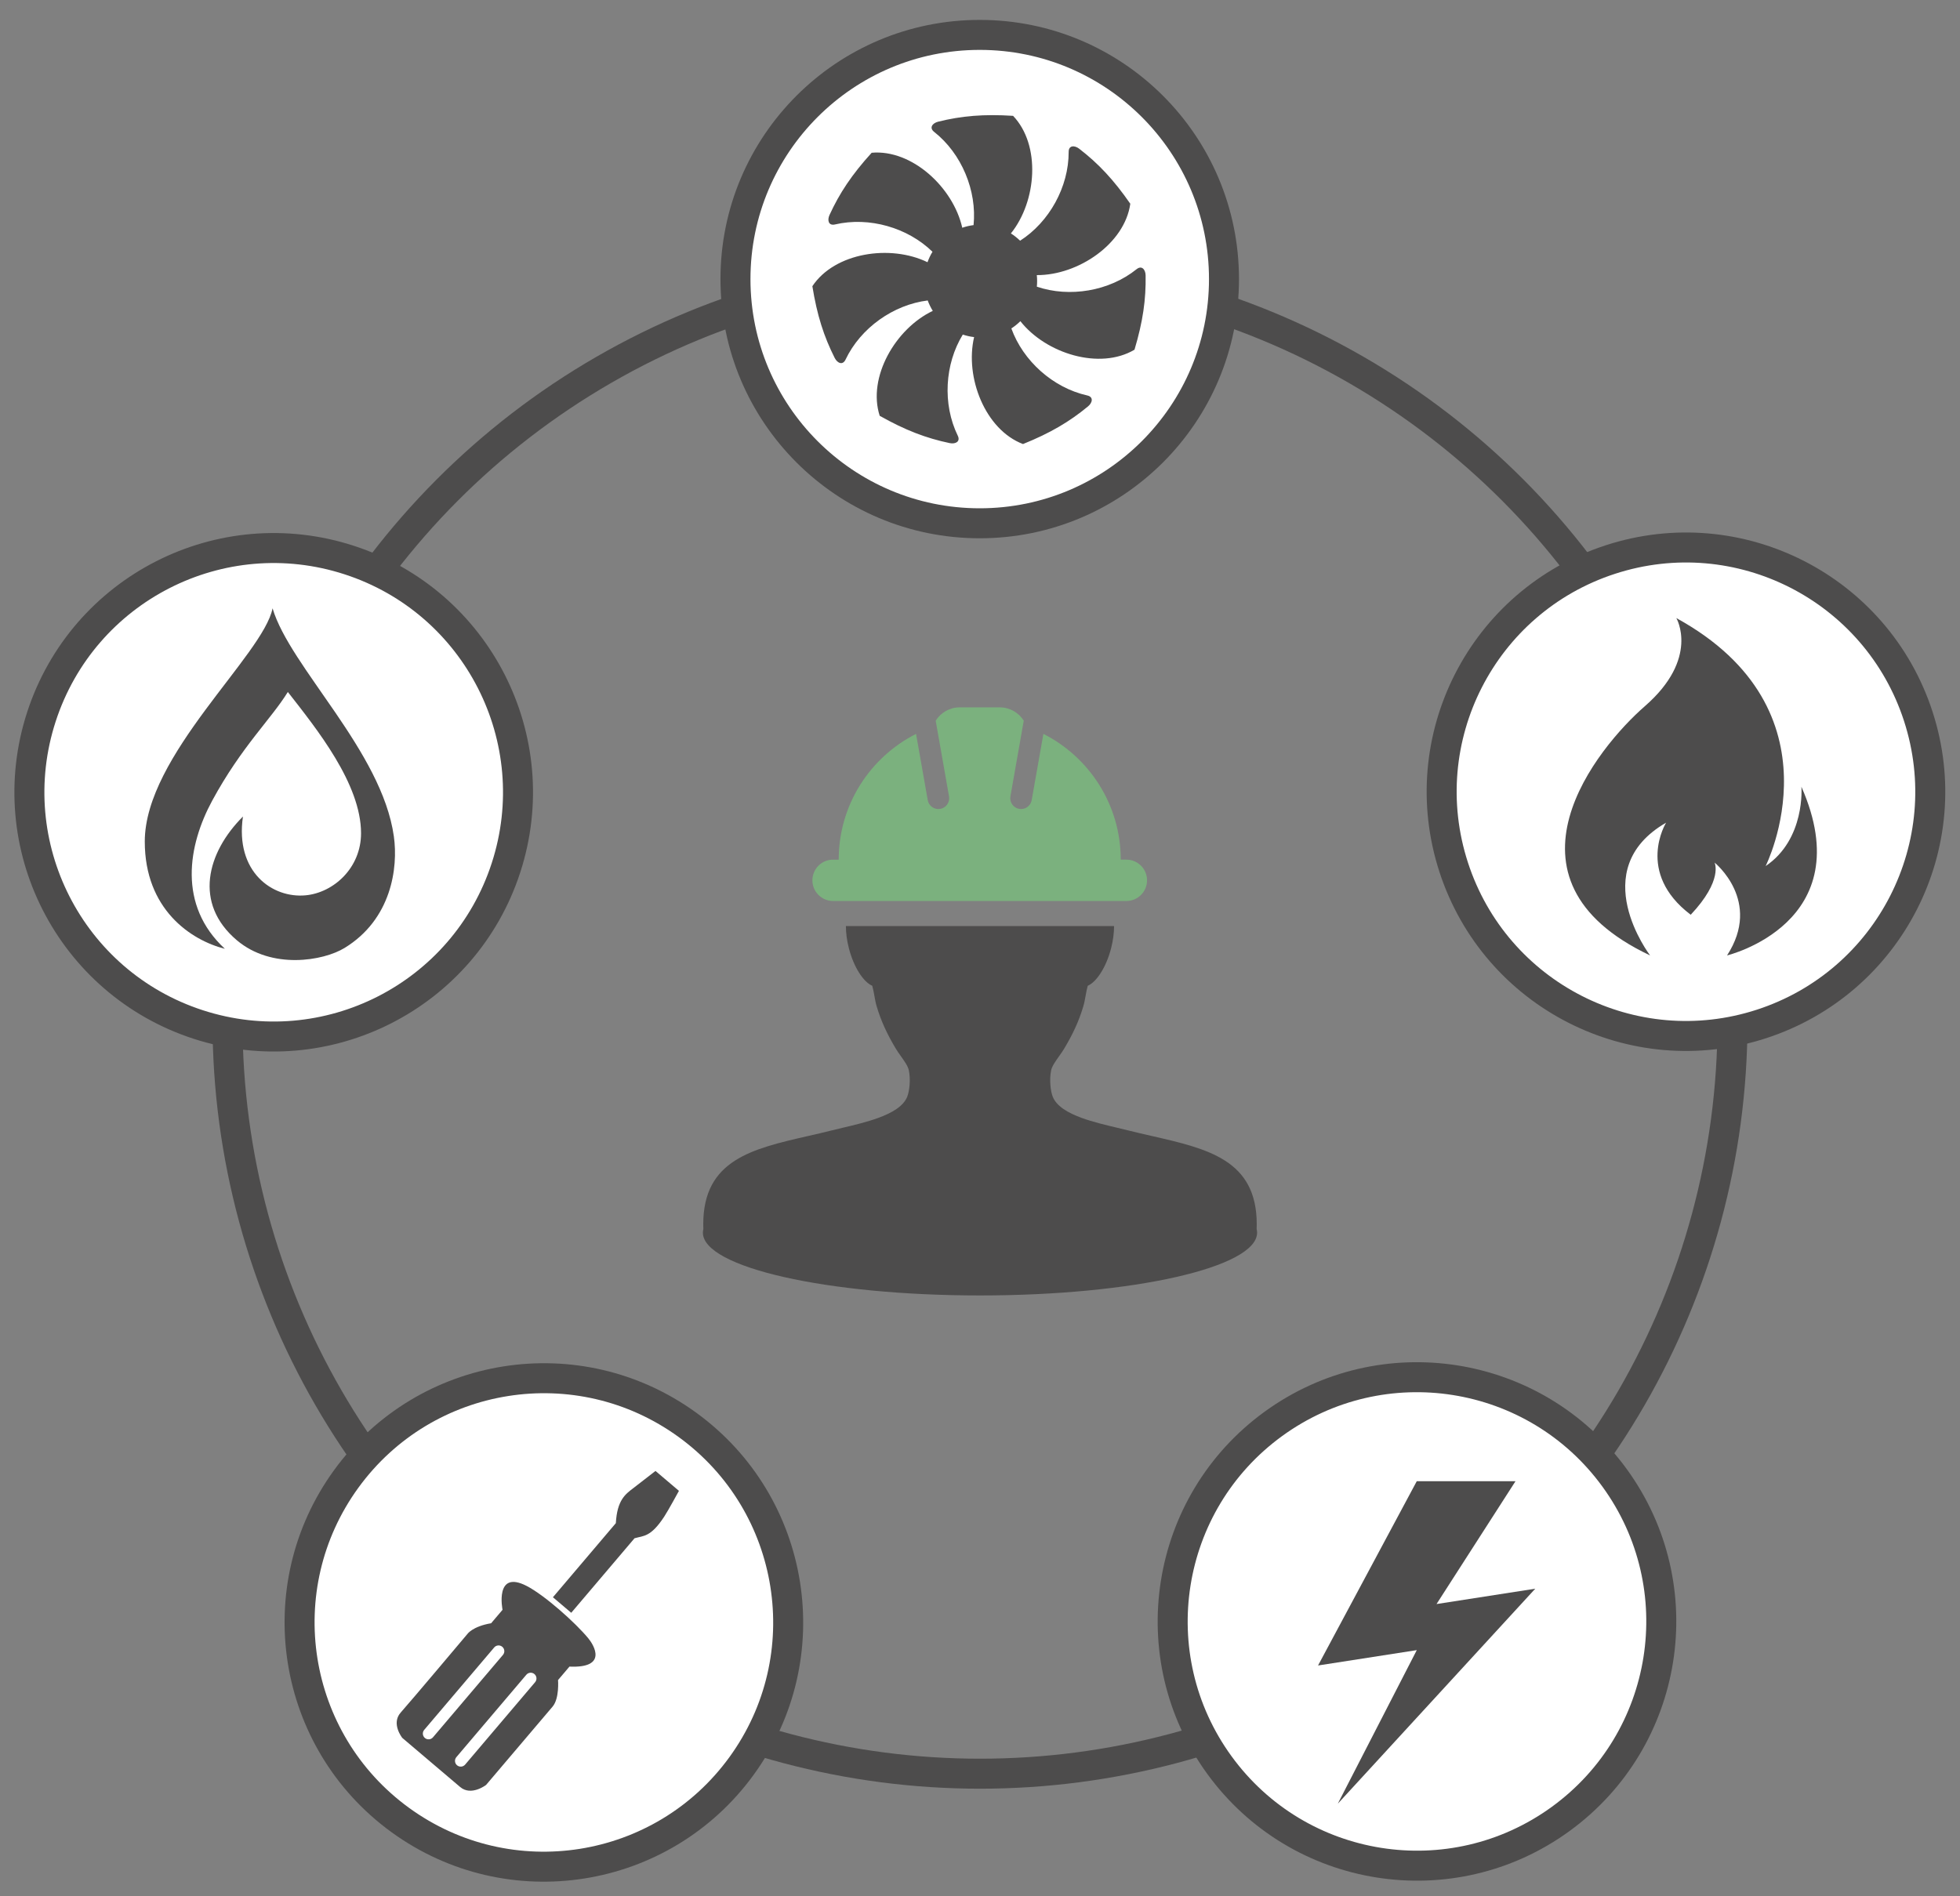
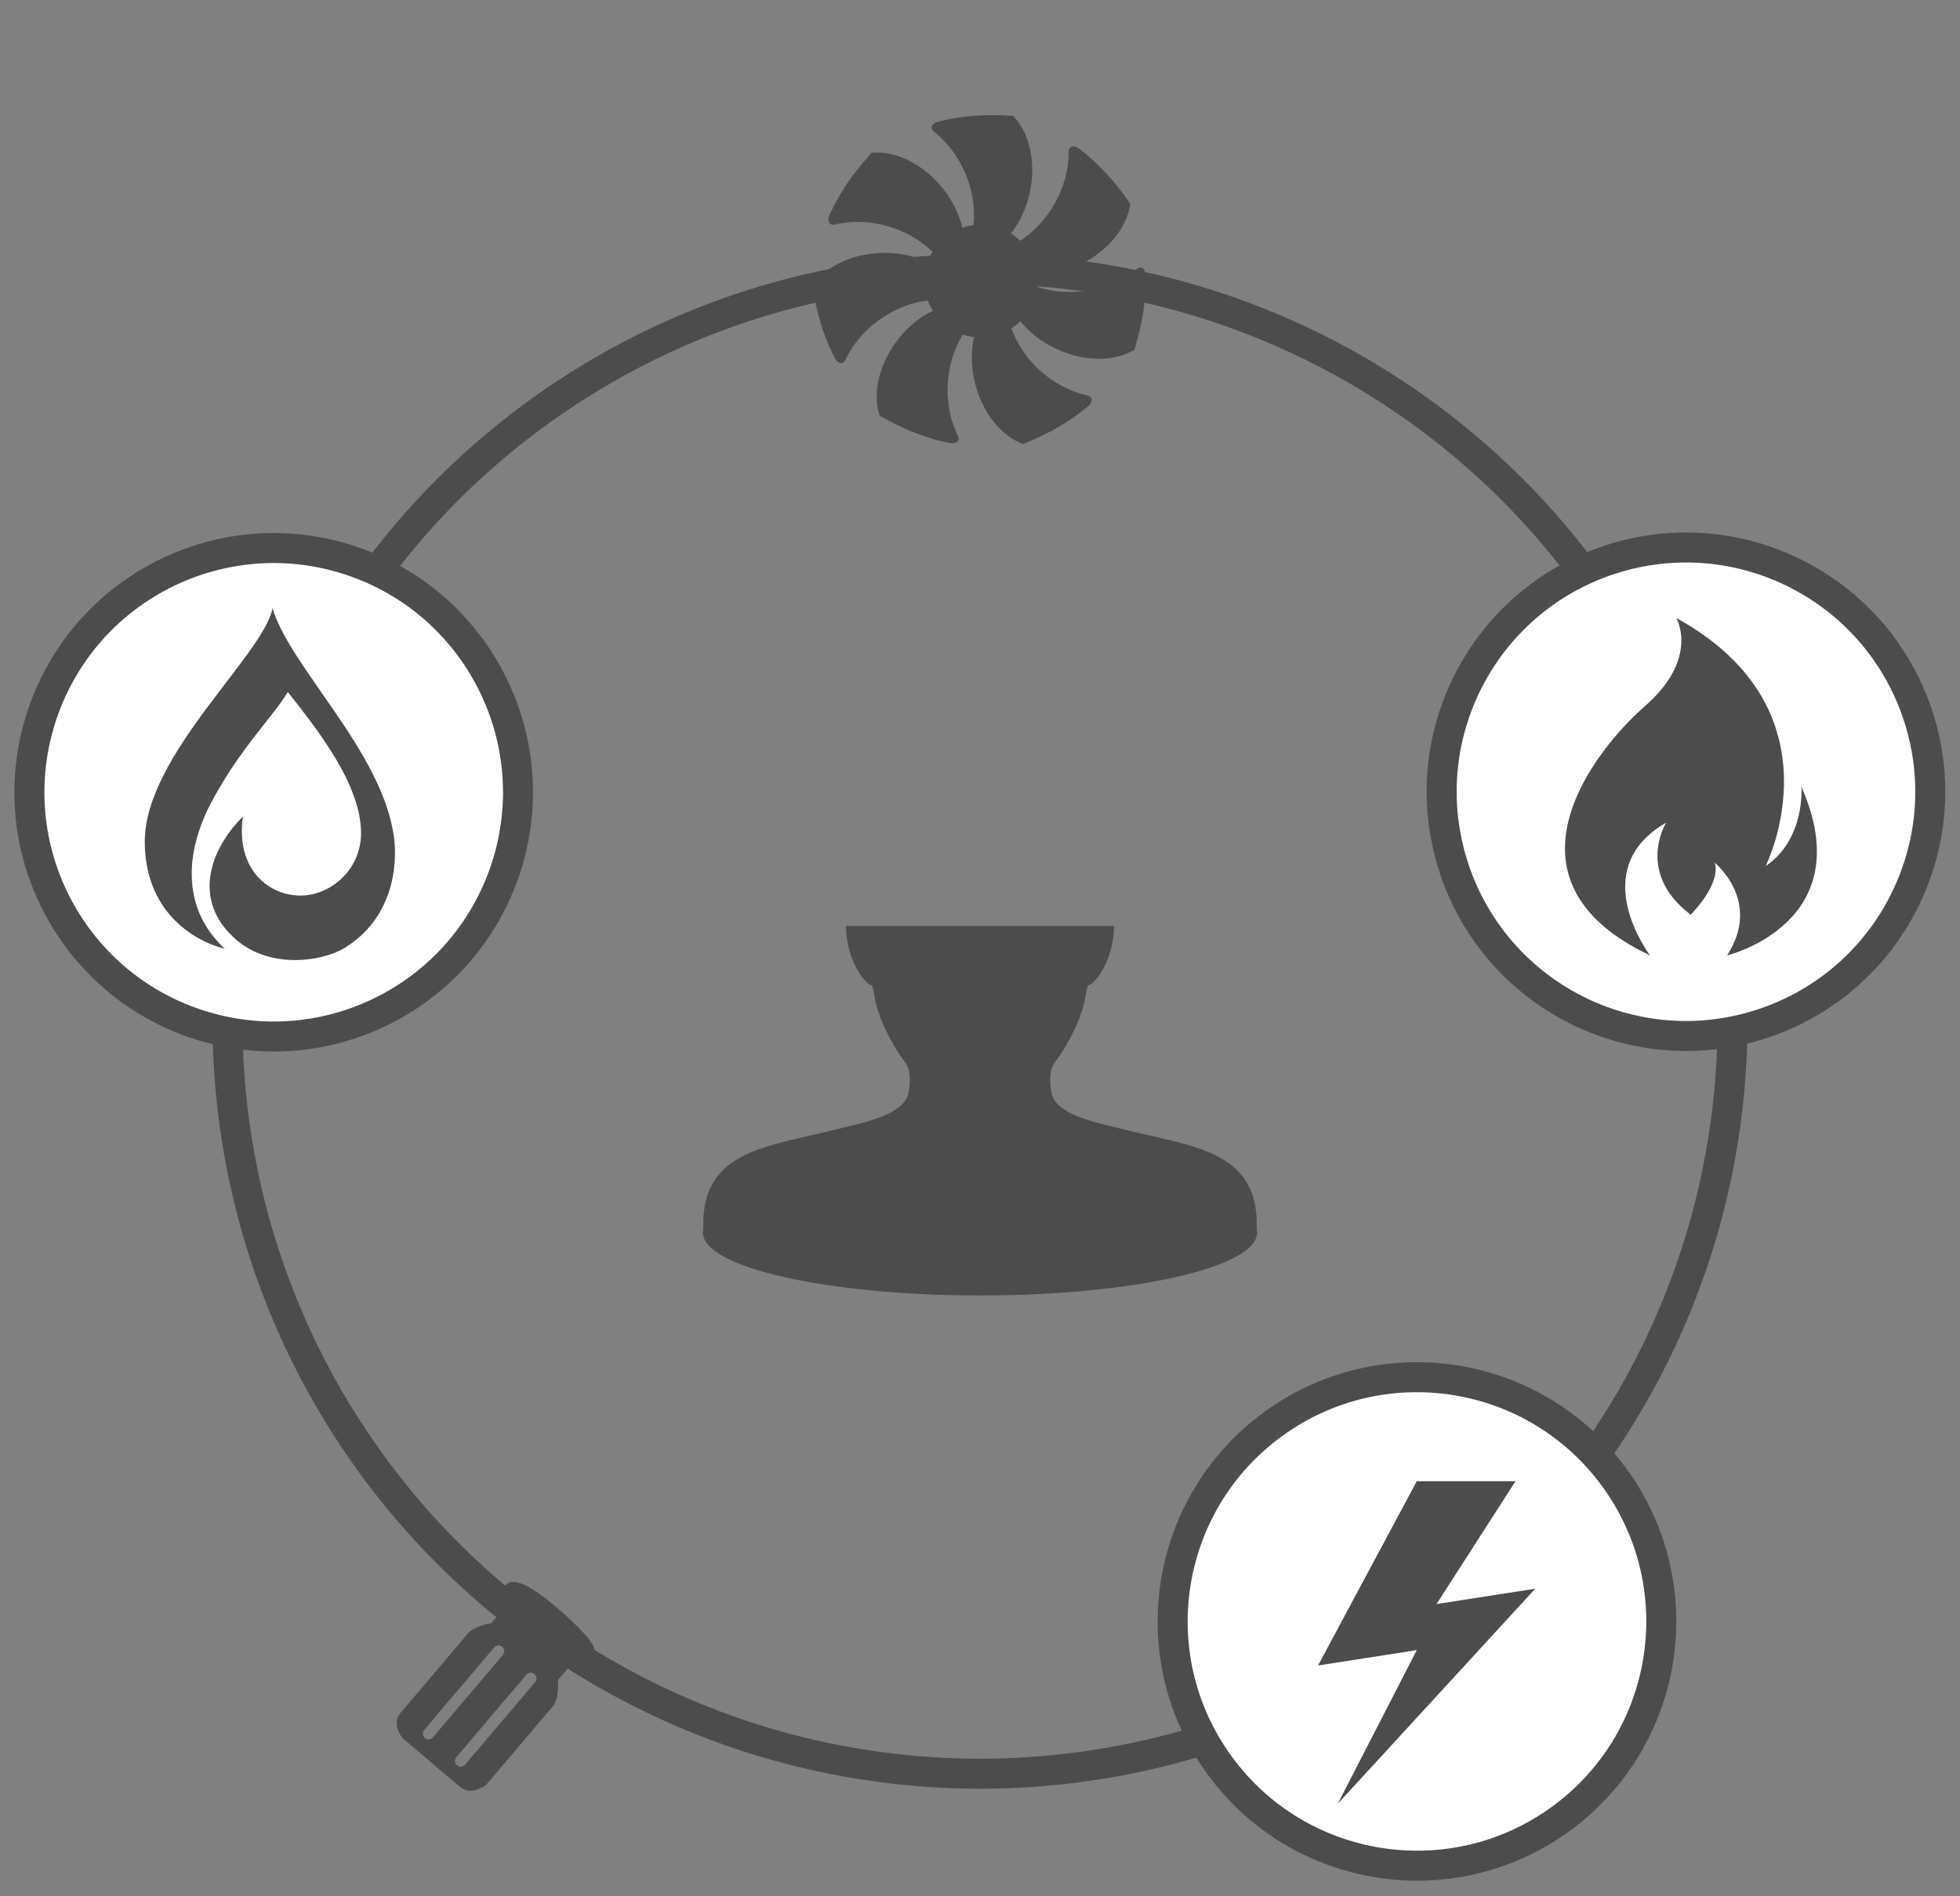
<svg xmlns="http://www.w3.org/2000/svg" version="1.1" id="Layer_1" x="0px" y="0px" viewBox="0 0 392 379.333" enable-background="new 0 0 392 379.333" xml:space="preserve">
  <rect x="0" y="0" width="392" height="379.333" fill="#808080" stroke="none" />
  <g>
    <path fill="#4D4C4C" d="M251.328,245.888c0.013-0.343,0.021-0.683,0.021-1.014v-0.001c-0.025-12.826-9.787-15.056-21.036-17.626   c-1.593-0.365-3.202-0.728-4.795-1.134c-0.633-0.165-1.328-0.326-2.058-0.498c-2.316-0.547-4.884-1.157-7.139-1.981   c-2.724-0.998-4.986-2.306-5.76-4.205c-0.46-1.134-0.718-3.483-0.332-5.31c0.176-0.831,0.837-1.768,1.603-2.843   c0.352-0.493,0.707-0.998,0.986-1.463c1.785-2.971,2.972-5.576,3.832-8.451c0.214-0.699,0.347-1.455,0.477-2.184   c0.123-0.686,0.243-1.352,0.421-1.969c1.78-0.782,3.672-3.686,4.655-7.431c0.416-1.599,0.61-3.143,0.61-4.512h-53.63   c-0.001,1.369,0.193,2.913,0.613,4.511c0.978,3.745,2.872,6.649,4.653,7.43c0.18,0.618,0.299,1.282,0.421,1.969   c0.131,0.729,0.263,1.485,0.477,2.184c0.862,2.876,2.046,5.48,3.832,8.451c0.28,0.463,0.632,0.97,0.986,1.463   c0.767,1.076,1.429,2.012,1.602,2.844c0.386,1.827,0.129,4.175-0.332,5.308c-0.774,1.898-3.033,3.206-5.759,4.204   c-2.256,0.827-4.824,1.437-7.14,1.982c-0.731,0.174-1.426,0.333-2.057,0.497c-1.594,0.407-3.203,0.771-4.796,1.136   c-11.248,2.568-21.008,4.797-21.033,17.626c0,0.326,0.01,0.668,0.022,1.009c-0.06,0.239-0.093,0.479-0.093,0.719   c0,6.937,24.812,12.559,55.419,12.559c30.609,0,55.421-5.622,55.421-12.559C251.42,246.363,251.387,246.125,251.328,245.888z" />
-     <path fill="#7BB17E" d="M166.617,180.247h58.656c2.288,0,4.136-1.852,4.136-4.136c0-2.286-1.849-4.138-4.136-4.138h-1.126   c0-10.991-6.294-20.507-15.468-25.159l-2.339,13.249c-0.184,1.049-1.095,1.787-2.127,1.787c-0.123,0-0.25-0.01-0.378-0.032   c-1.174-0.207-1.958-1.328-1.752-2.504l2.668-15.139c-1.001-1.601-2.778-2.667-4.808-2.667h-8.002   c-2.027,0-3.802,1.066-4.805,2.667l2.669,15.139c0.206,1.176-0.577,2.297-1.753,2.504c-0.126,0.022-0.254,0.032-0.378,0.032   c-1.031,0-1.946-0.737-2.127-1.787l-2.337-13.248c-9.176,4.652-15.469,14.168-15.469,25.159h-1.126   c-2.286,0-4.136,1.852-4.136,4.138C162.48,178.394,164.33,180.247,166.617,180.247z" />
  </g>
  <circle fill="none" stroke="#4D4C4C" stroke-width="6" stroke-miterlimit="10" cx="196" cy="204.333" r="150.5" />
-   <circle fill="#FFFFFF" stroke="#4D4C4C" stroke-width="6" stroke-miterlimit="10" cx="195.945" cy="55.833" r="48.852" />
  <ellipse transform="matrix(0.309 -0.951 0.951 0.309 -112.908 161.59)" fill="#FFFFFF" stroke="#4D4C4C" stroke-width="6" stroke-miterlimit="10" cx="54.751" cy="158.497" rx="48.852" ry="48.852" />
-   <ellipse transform="matrix(0.588 -0.809 0.809 0.588 -217.698 221.753)" fill="#FFFFFF" stroke="#4D4C4C" stroke-width="6" stroke-miterlimit="10" cx="108.759" cy="324.505" rx="48.852" ry="48.852" />
  <ellipse transform="matrix(0.809 -0.588 0.588 0.809 -136.589 228.5)" fill="#FFFFFF" stroke="#4D4C4C" stroke-width="6" stroke-miterlimit="10" cx="283.331" cy="324.44" rx="48.852" ry="48.852" />
  <ellipse transform="matrix(0.951 -0.309 0.309 0.951 -32.441 111.957)" fill="#FFFFFF" stroke="#4D4C4C" stroke-width="6" stroke-miterlimit="10" cx="337.215" cy="158.392" rx="48.852" ry="48.852" />
  <path fill-rule="evenodd" clip-rule="evenodd" fill="#4D4C4C" d="M202.18,46.698c0.664,0.421,1.281,0.911,1.84,1.457  c5.812-3.723,9.737-10.742,9.712-17.773c-0.005-1.334,1.18-1.343,2.096-0.638c3.815,2.937,6.883,6.186,10.232,11.015  c-1.12,8.008-10.423,14.325-18.698,14.277c0.041,0.392,0.063,0.791,0.063,1.195c0,0.378-0.019,0.752-0.055,1.12  c6.536,2.218,14.468,0.908,19.948-3.499c1.04-0.836,1.786,0.085,1.806,1.24c0.084,4.814-0.54,9.237-2.226,14.868  c-6.958,4.12-17.699,0.79-22.824-5.706c-0.549,0.543-1.152,1.029-1.803,1.451c2.344,6.492,8.317,11.874,15.179,13.407  c1.302,0.291,1.048,1.448,0.158,2.185c-3.71,3.07-7.557,5.341-13.008,7.537c-7.561-2.867-11.659-13.338-9.78-21.396  c-0.781-0.091-1.536-0.262-2.26-0.504c-3.61,5.882-4.089,13.907-1.006,20.226c0.584,1.199-0.478,1.723-1.609,1.486  c-4.713-0.985-8.889-2.574-14.006-5.464c-2.477-7.697,3.15-17.433,10.619-20.992c-0.406-0.652-0.748-1.348-1.016-2.08  c-6.849,0.848-13.419,5.48-16.434,11.832c-0.572,1.205-1.645,0.701-2.166-0.331c-2.171-4.297-3.534-8.552-4.468-14.355  c4.47-6.737,15.588-8.414,23.029-4.798c0.26-0.735,0.594-1.435,0.994-2.09c-4.936-4.824-12.655-7.069-19.501-5.464  c-1.299,0.305-1.574-0.847-1.093-1.898c2.004-4.377,4.479-8.098,8.432-12.448c8.053-0.709,16.301,6.933,18.117,15.004  c0.723-0.249,1.479-0.428,2.26-0.527c0.694-6.867-2.363-14.302-7.887-18.653c-1.048-0.826-0.318-1.759,0.803-2.038  c4.672-1.162,9.124-1.547,14.989-1.169C208.194,29.032,207.36,40.245,202.18,46.698z" />
  <g>
    <g>
      <path fill="#4D4C4C" d="M68.916,189.639c-4.279,2.616-14.577,4.352-21.538-1.531c-8.713-7.366-6.003-17.546,1.209-24.756    c-1.605,11.083,5.891,16.393,12.548,15.758c5.59-0.534,11.073-5.477,11.073-12.419c0-9.876-8.869-20.876-14.64-28.261    c-3.321,5.404-9.25,10.908-15.113,21.715c-4.867,8.98-6.936,20.929,2.521,29.667c-6.849-1.738-16.021-7.927-16.021-21.462    c0-17.225,23.714-37.307,25.558-46.657c3.477,11.756,21.853,28.554,24.256,45.61C79.667,173.67,78.255,183.931,68.916,189.639z" />
    </g>
  </g>
  <path fill="#4D4C4C" d="M360.283,157.392c0,0,0.846,10.462-7.158,15.87c0,0,15.707-31.195-17.857-49.615  c0,0,4.727,8.037-6.325,17.656c-9.265,8.064-31.259,34.532,1.077,49.833c0,0-13.098-17.143,3.201-26.557  c0,0-6.206,9.984,4.923,18.419c6.539-6.946,4.77-10.438,4.77-10.438s9.579,7.681,2.494,18.575  C345.408,191.136,372.312,184.672,360.283,157.392z" />
  <polygon fill="#4D4C4C" points="283.356,296.316 303.103,296.316 287.306,320.894 307.053,317.822 267.559,360.833 283.356,330.111   263.609,333.183 " />
  <g>
    <g>
-       <path fill="#4D4C4C" d="M126.905,307.732l-12.658,14.911l-3.663-3.109l12.584-14.824c0.255-4.589,1.896-5.789,3.442-6.965    c1.13-0.859,4.487-3.479,4.487-3.479l4.69,3.981c0,0-2.141,3.938-2.961,5.186C130.135,307.521,128.758,307.204,126.905,307.732z" />
      <path fill="#4D4C4C" d="M111.608,336.098l2.284-2.691c7.753,0.346,4.861-4.329,3.782-5.64c-2.582-3.139-8.773-8.673-12.392-10.52    c-6.413-3.273-4.774,4.798-4.774,4.798l-2.284,2.691c-3.757,0.632-4.772,2.182-4.772,2.182s-11.306,13.436-13.299,15.666    c-1.995,2.232,0.306,5.089,0.306,5.089s9.352,7.94,11.573,9.825c2.221,1.885,5.19-0.424,5.19-0.424s11.908-14.027,13.299-15.666    C111.91,339.771,111.608,336.098,111.608,336.098L111.608,336.098z M86.596,347.553c-0.41,0.483-1.136,0.545-1.622,0.132    c-0.484-0.411-0.542-1.136-0.131-1.621l13.994-16.485c0.411-0.484,1.137-0.545,1.621-0.134c0.486,0.412,0.543,1.138,0.133,1.622    L86.596,347.553L86.596,347.553z M93.027,353.012c-0.411,0.484-1.138,0.543-1.624,0.131c-0.482-0.409-0.542-1.137-0.131-1.621    l13.994-16.485c0.411-0.484,1.138-0.543,1.62-0.134c0.486,0.413,0.545,1.14,0.135,1.624L93.027,353.012z" />
    </g>
  </g>
</svg>